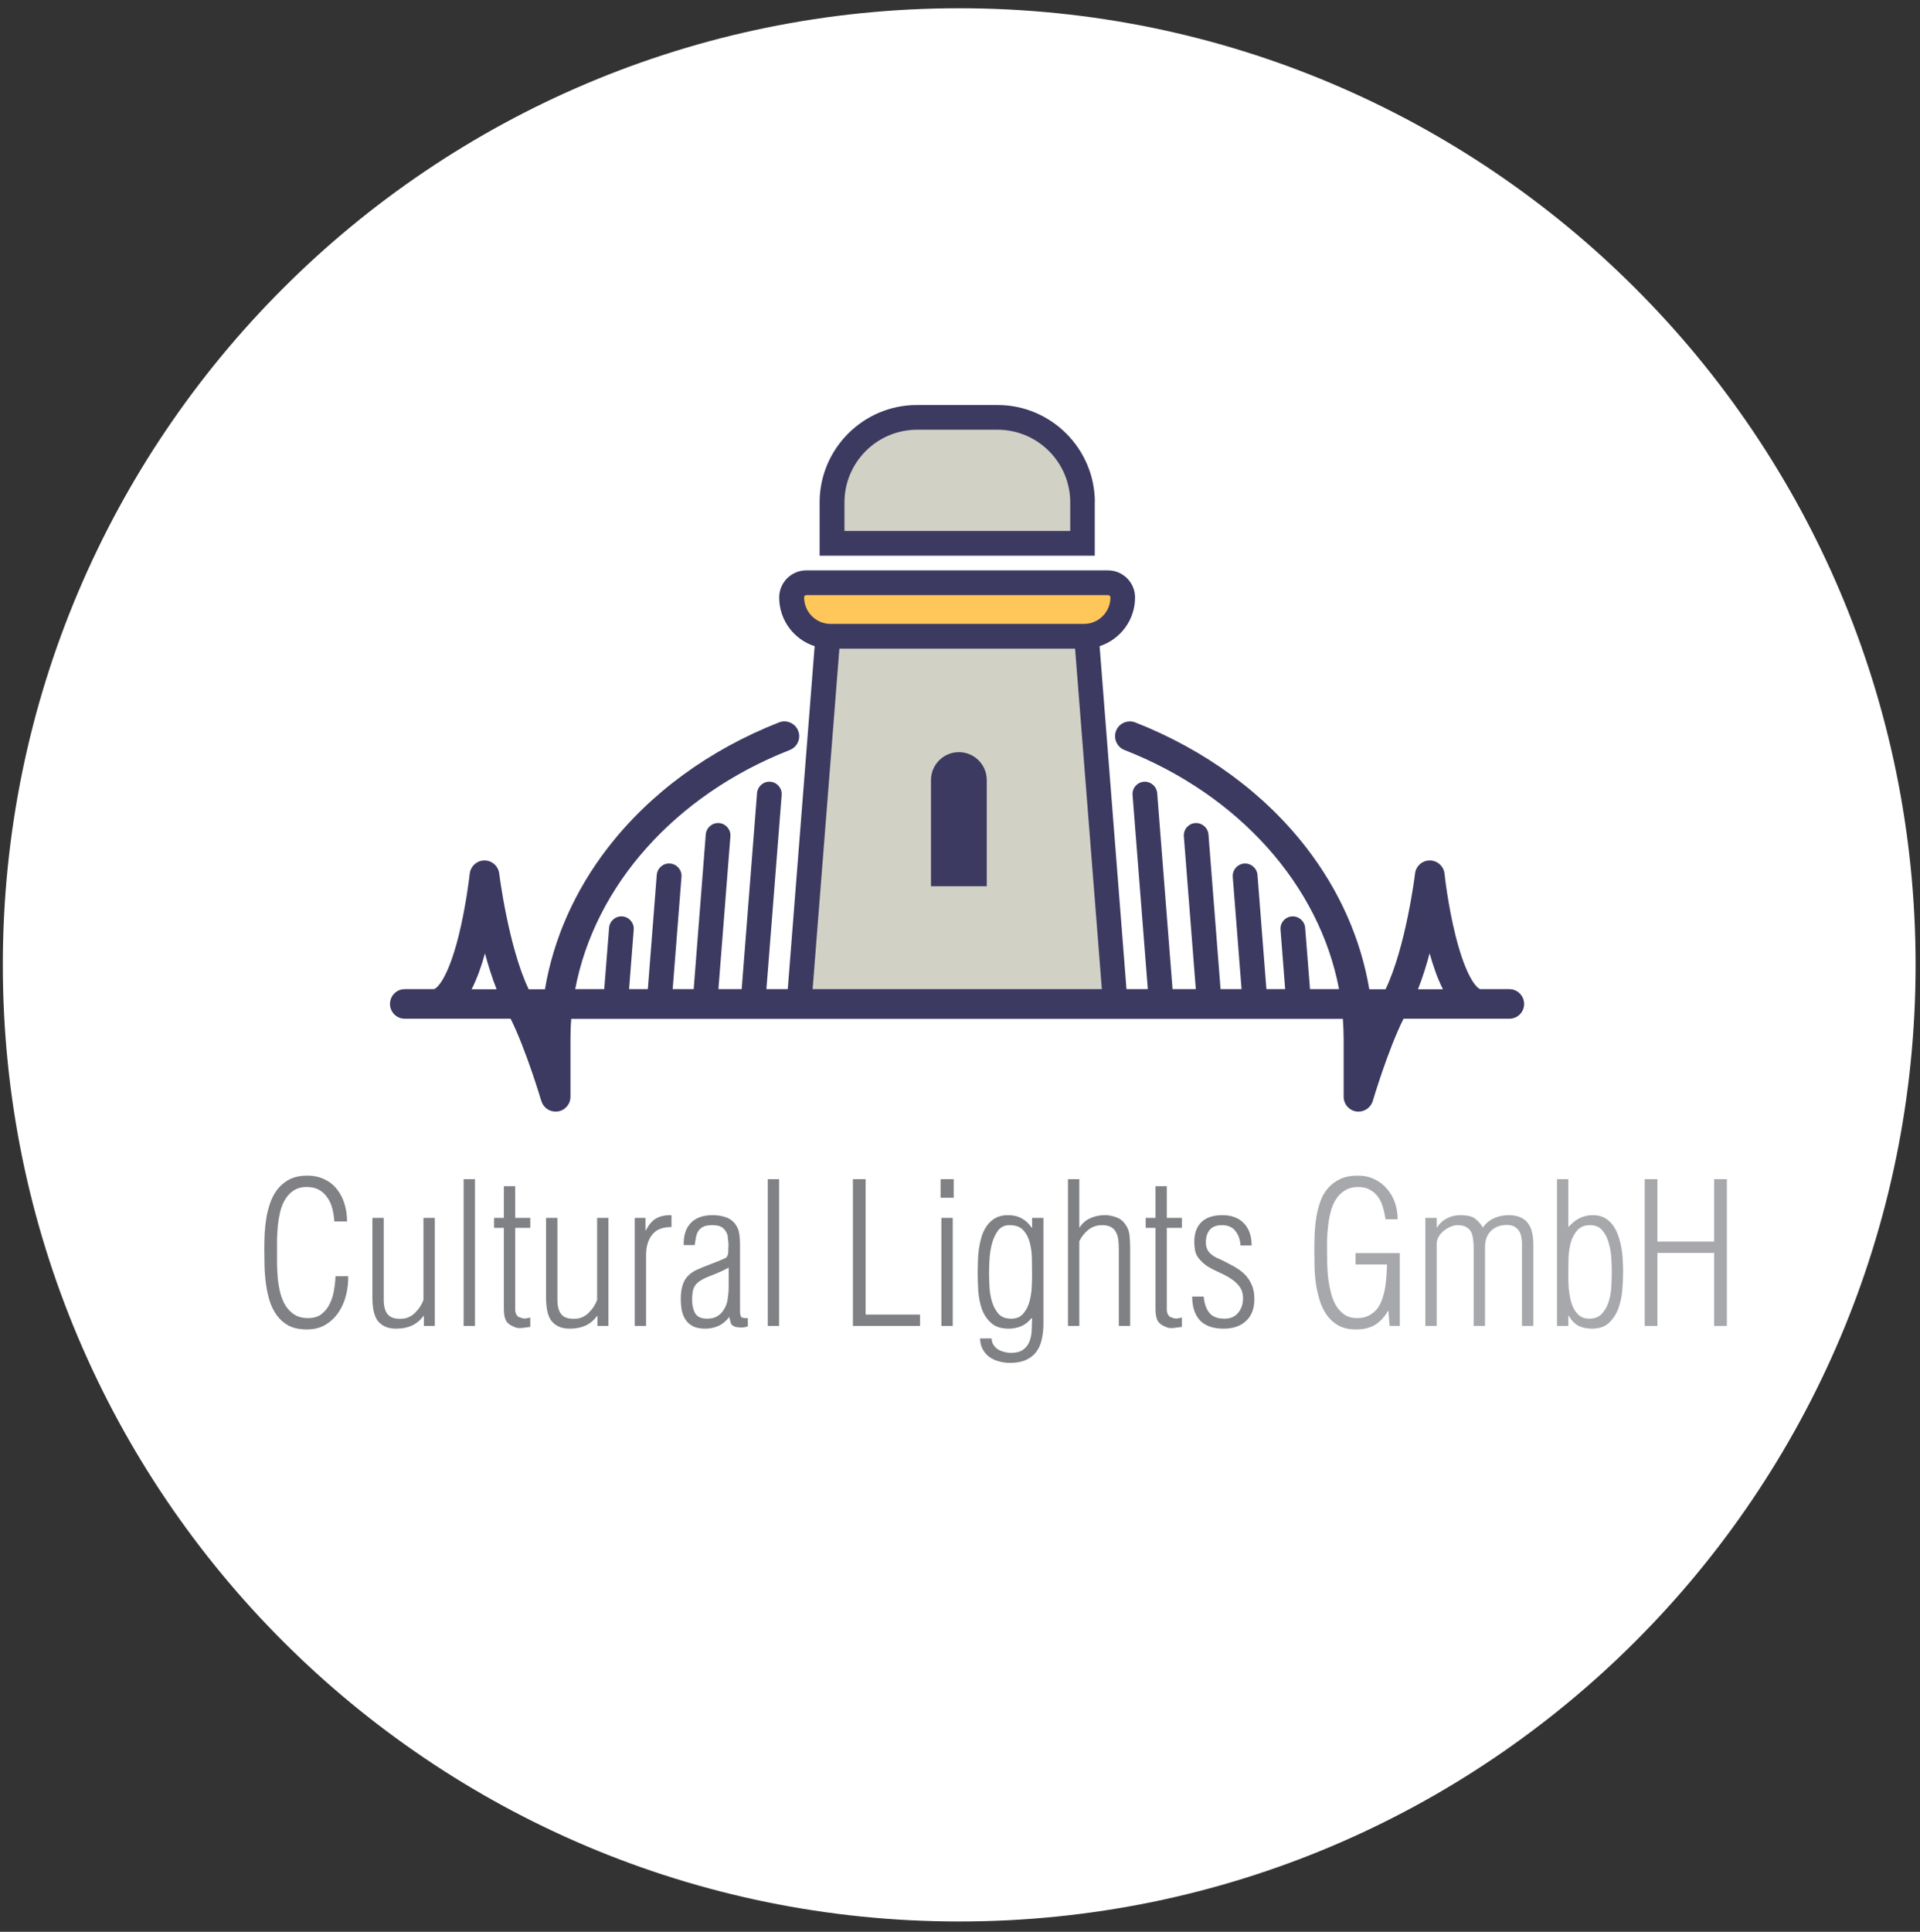
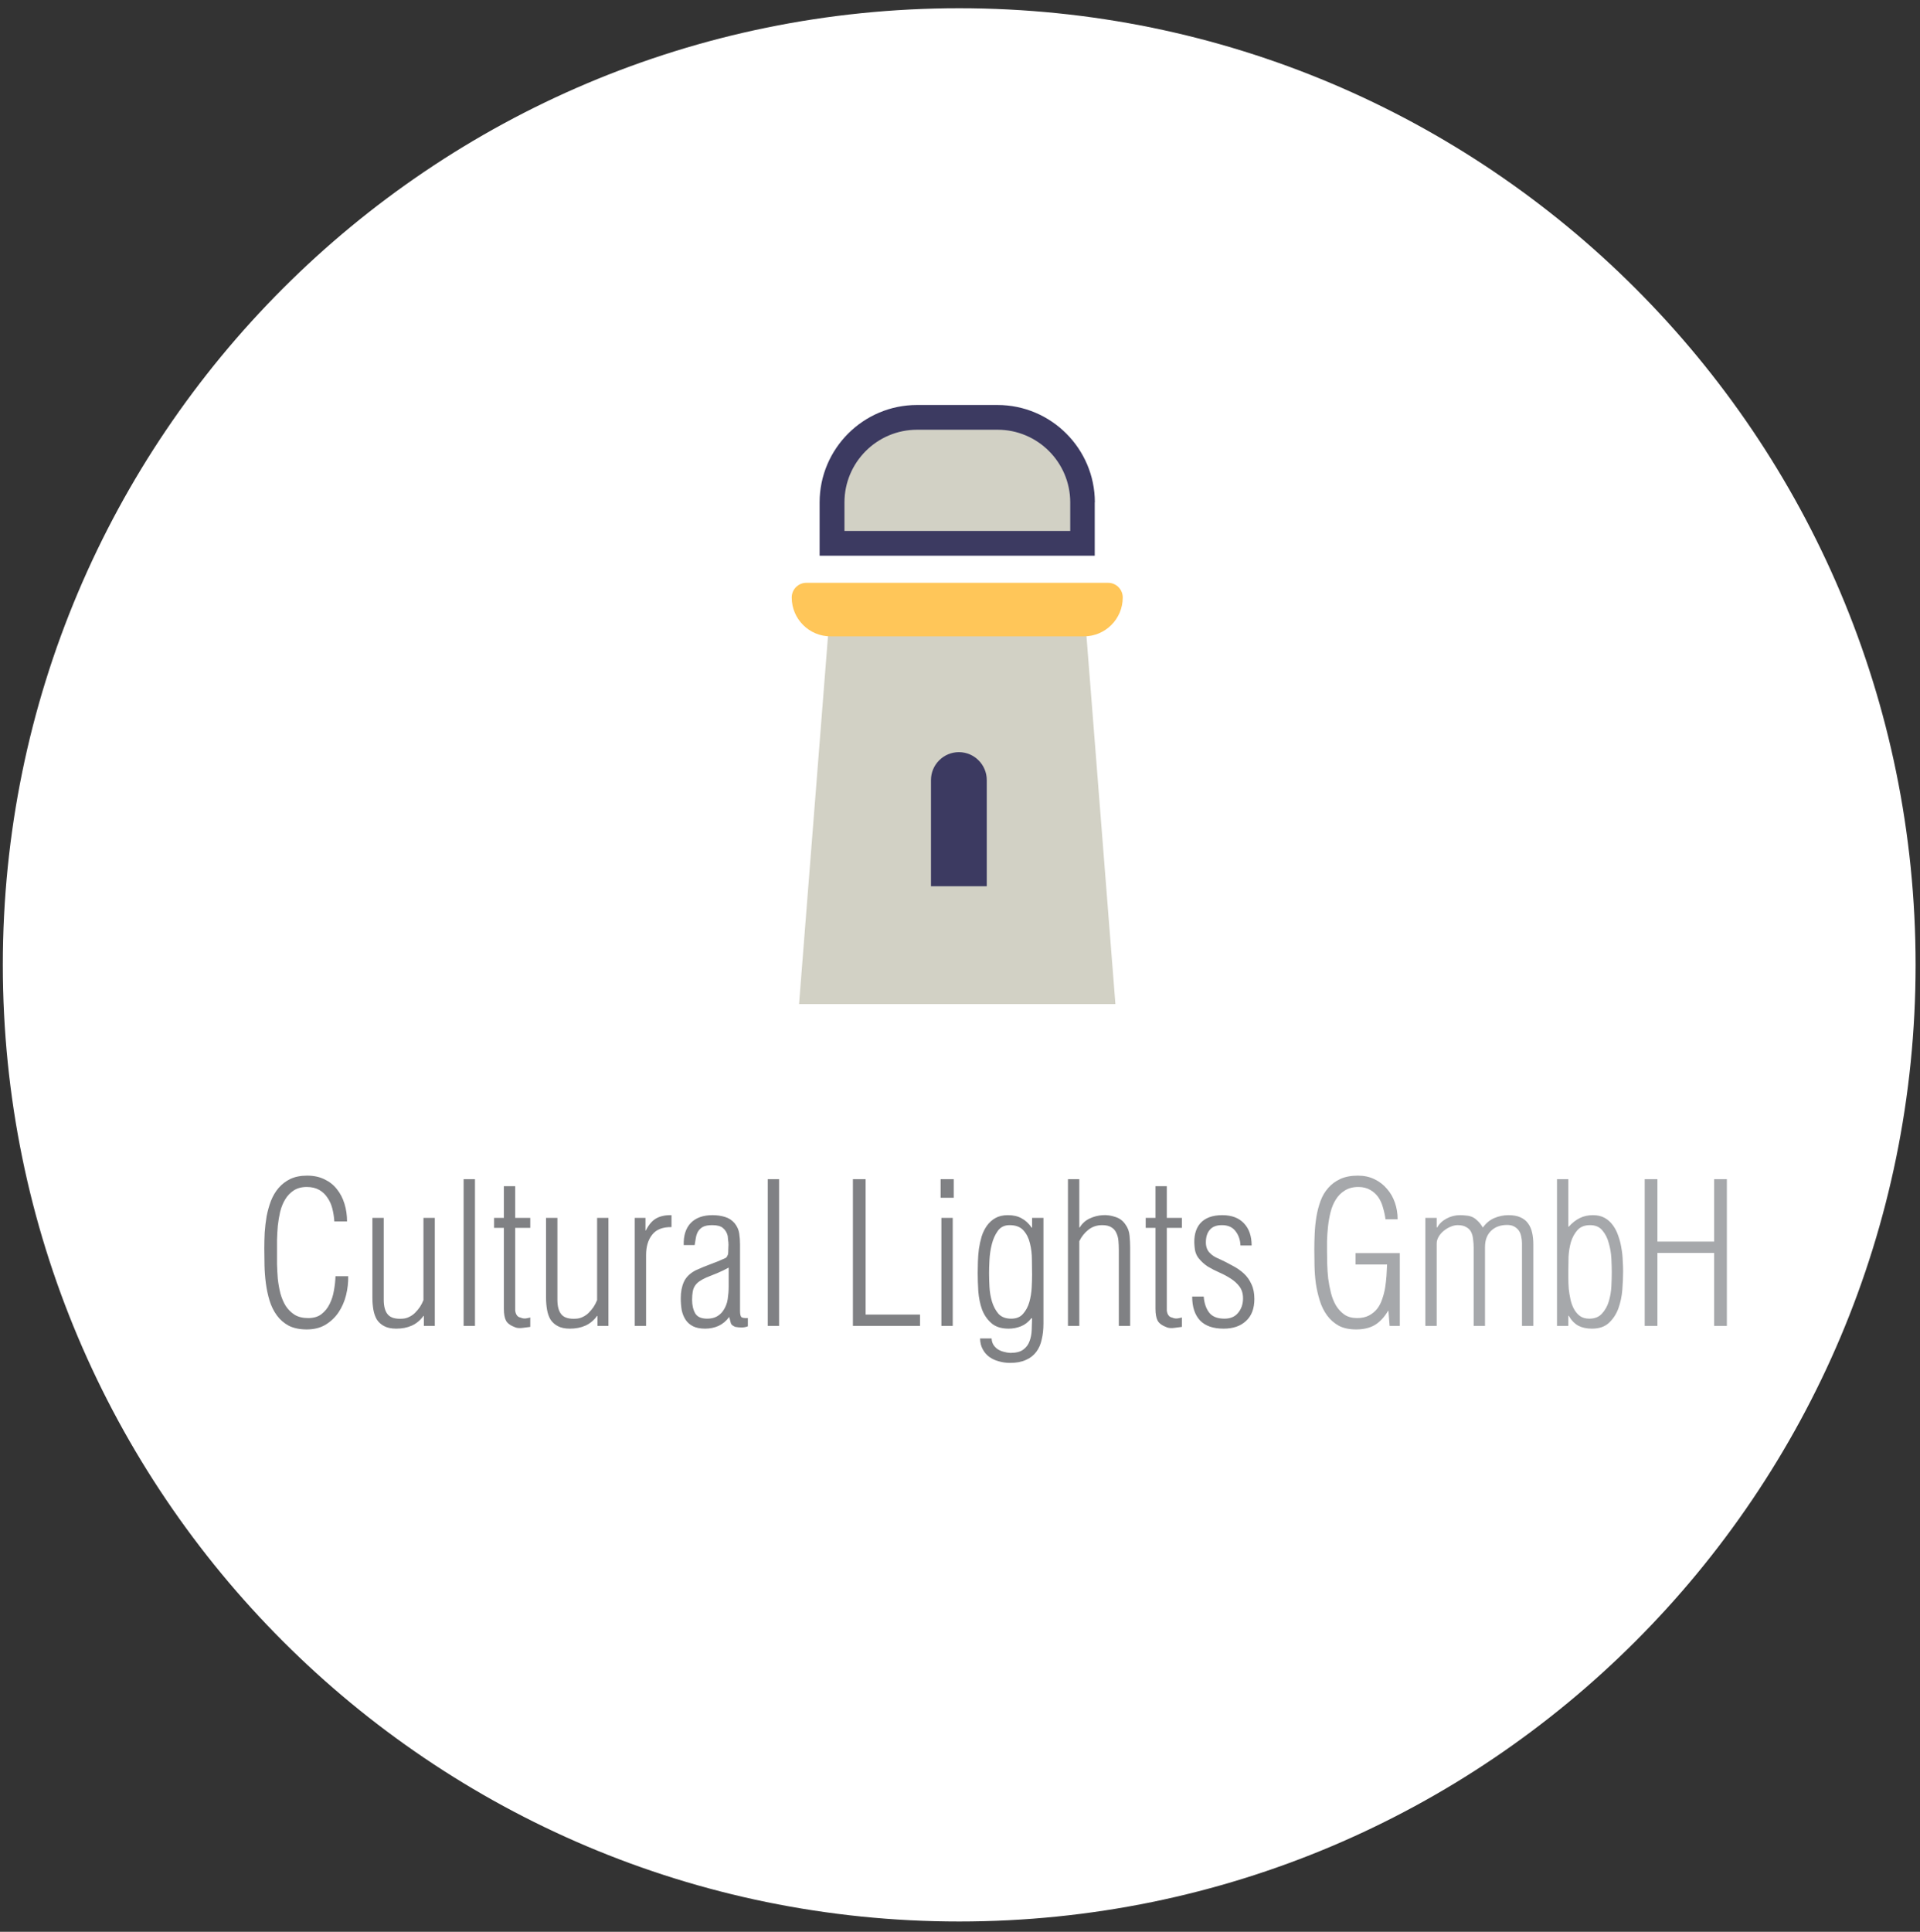
<svg xmlns="http://www.w3.org/2000/svg" width="170" height="171" viewBox="0 0 170 171" fill="none">
  <rect x="0" y="0" width="170" height="171" fill="#333333" stroke="none" />
  <path d="M84.93 170.09C131.697 170.09 169.61 132.178 169.61 85.41C169.61 38.643 131.697 0.73 84.93 0.73C38.163 0.73 0.25 38.643 0.25 85.41C0.25 132.178 38.163 170.09 84.93 170.09Z" fill="white" />
  <path d="M30.831 112.97C30.843 113.524 30.779 114.084 30.641 114.65C30.502 115.204 30.283 115.706 29.983 116.157C29.683 116.607 29.296 116.977 28.822 117.265C28.36 117.542 27.806 117.681 27.16 117.681C26.536 117.681 26.005 117.571 25.566 117.352C25.139 117.121 24.787 116.815 24.51 116.434C24.233 116.053 24.019 115.62 23.869 115.135C23.719 114.638 23.609 114.125 23.54 113.593C23.471 113.062 23.43 112.531 23.419 112C23.407 111.469 23.401 110.972 23.401 110.51C23.401 110.06 23.413 109.592 23.436 109.108C23.471 108.611 23.528 108.126 23.609 107.653C23.701 107.179 23.828 106.729 23.99 106.302C24.163 105.863 24.389 105.482 24.666 105.159C24.954 104.824 25.301 104.558 25.705 104.362C26.12 104.166 26.617 104.067 27.194 104.067C27.783 104.067 28.297 104.177 28.736 104.396C29.175 104.604 29.538 104.893 29.827 105.262C30.127 105.632 30.352 106.065 30.502 106.561C30.652 107.046 30.728 107.566 30.728 108.12H29.602C29.579 107.739 29.521 107.364 29.429 106.994C29.336 106.625 29.192 106.302 28.996 106.025C28.811 105.736 28.568 105.505 28.268 105.332C27.968 105.159 27.598 105.072 27.16 105.072C26.698 105.072 26.311 105.176 25.999 105.384C25.699 105.58 25.451 105.84 25.255 106.163C25.058 106.486 24.908 106.856 24.804 107.272C24.712 107.676 24.642 108.091 24.596 108.519C24.562 108.934 24.539 109.344 24.527 109.748C24.527 110.141 24.527 110.482 24.527 110.77C24.527 111.105 24.527 111.486 24.527 111.913C24.539 112.329 24.562 112.756 24.596 113.195C24.642 113.622 24.718 114.049 24.822 114.477C24.937 114.892 25.093 115.262 25.289 115.585C25.497 115.908 25.762 116.174 26.086 116.382C26.409 116.578 26.808 116.676 27.281 116.676C27.766 116.676 28.158 116.561 28.459 116.33C28.77 116.087 29.013 115.787 29.186 115.429C29.371 115.06 29.498 114.661 29.567 114.234C29.648 113.795 29.694 113.374 29.706 112.97H30.831ZM37.494 107.809H38.498V117.369H37.529V116.486H37.494C37.194 116.89 36.842 117.179 36.437 117.352C36.045 117.525 35.594 117.612 35.086 117.612C34.648 117.612 34.29 117.537 34.013 117.386C33.747 117.248 33.533 117.057 33.372 116.815C33.222 116.561 33.118 116.266 33.06 115.932C33.002 115.597 32.973 115.245 32.973 114.875V107.809H33.978V115.048C33.978 115.66 34.105 116.105 34.359 116.382C34.613 116.659 35.046 116.774 35.658 116.728C35.854 116.717 36.045 116.665 36.23 116.572C36.426 116.48 36.599 116.359 36.749 116.209C36.911 116.047 37.055 115.874 37.182 115.689C37.309 115.493 37.413 115.291 37.494 115.083V107.809ZM41.05 117.369V104.379H42.055V117.369H41.05ZM46.951 117.456C46.778 117.479 46.558 117.508 46.293 117.542C46.039 117.577 45.825 117.565 45.652 117.508C45.213 117.346 44.93 117.144 44.803 116.902C44.676 116.659 44.613 116.307 44.613 115.845V108.692H43.747V107.809H44.613V105.003H45.617V107.809H46.951V108.692H45.617V115.741C45.617 115.822 45.617 115.914 45.617 116.018C45.629 116.111 45.652 116.203 45.687 116.295C45.721 116.376 45.773 116.451 45.842 116.52C45.912 116.578 46.004 116.619 46.12 116.642C46.246 116.699 46.385 116.723 46.535 116.711C46.685 116.688 46.824 116.659 46.951 116.624V117.456ZM52.869 107.809H53.873V117.369H52.903V116.486H52.869C52.569 116.89 52.216 117.179 51.812 117.352C51.42 117.525 50.969 117.612 50.461 117.612C50.023 117.612 49.665 117.537 49.387 117.386C49.122 117.248 48.908 117.057 48.747 116.815C48.596 116.561 48.493 116.266 48.435 115.932C48.377 115.597 48.348 115.245 48.348 114.875V107.809H49.353V115.048C49.353 115.66 49.48 116.105 49.734 116.382C49.988 116.659 50.421 116.774 51.033 116.728C51.229 116.717 51.42 116.665 51.604 116.572C51.801 116.48 51.974 116.359 52.124 116.209C52.286 116.047 52.43 115.874 52.557 115.689C52.684 115.493 52.788 115.291 52.869 115.083V107.809ZM57.153 108.917H57.187C57.441 108.409 57.742 108.057 58.088 107.86C58.446 107.653 58.902 107.554 59.456 107.566V108.623C58.671 108.611 58.099 108.836 57.742 109.298C57.384 109.748 57.205 110.349 57.205 111.099V117.369H56.2V107.809H57.153V108.917ZM64.519 112.208C64.184 112.393 63.849 112.554 63.515 112.693C63.191 112.82 62.862 112.953 62.527 113.091C62.273 113.207 62.066 113.322 61.904 113.438C61.742 113.553 61.615 113.686 61.523 113.836C61.43 113.974 61.367 114.148 61.332 114.355C61.298 114.552 61.28 114.788 61.28 115.066C61.28 115.539 61.373 115.937 61.557 116.261C61.742 116.572 62.094 116.728 62.614 116.728C62.949 116.728 63.232 116.665 63.463 116.538C63.694 116.411 63.884 116.238 64.034 116.018C64.242 115.718 64.375 115.377 64.433 114.996C64.49 114.615 64.519 114.246 64.519 113.888V112.208ZM60.536 110.216C60.513 109.373 60.72 108.721 61.159 108.259C61.609 107.797 62.25 107.566 63.082 107.566C63.486 107.566 63.855 107.618 64.19 107.722C64.537 107.826 64.825 108.016 65.056 108.293C65.275 108.571 65.408 108.871 65.454 109.194C65.501 109.506 65.524 109.829 65.524 110.164V116.036C65.524 116.324 65.564 116.509 65.645 116.59C65.726 116.659 65.916 116.688 66.216 116.676V117.404C66.043 117.473 65.859 117.508 65.662 117.508C65.478 117.508 65.293 117.49 65.108 117.456C64.877 117.363 64.744 117.254 64.71 117.127C64.675 117 64.629 116.821 64.571 116.59H64.554C64.3 116.936 63.988 117.196 63.618 117.369C63.249 117.531 62.856 117.612 62.441 117.612C62.002 117.612 61.644 117.542 61.367 117.404C61.09 117.265 60.87 117.075 60.709 116.832C60.547 116.59 60.432 116.307 60.362 115.984C60.305 115.649 60.276 115.291 60.276 114.91C60.276 114.355 60.368 113.876 60.553 113.472C60.738 113.056 61.084 112.716 61.592 112.45C62.019 112.254 62.452 112.075 62.891 111.913C63.341 111.752 63.78 111.573 64.207 111.376C64.288 111.342 64.346 111.284 64.381 111.203C64.427 111.122 64.456 111.053 64.467 110.995C64.479 110.891 64.484 110.77 64.484 110.632C64.496 110.493 64.502 110.349 64.502 110.199C64.502 110.049 64.49 109.904 64.467 109.766C64.456 109.627 64.444 109.506 64.433 109.402C64.363 109.113 64.225 108.882 64.017 108.709C63.821 108.536 63.503 108.449 63.064 108.449C62.706 108.449 62.429 108.501 62.233 108.605C62.048 108.709 61.904 108.848 61.8 109.021C61.708 109.183 61.644 109.373 61.609 109.592C61.575 109.8 61.54 110.008 61.505 110.216H60.536ZM67.978 117.369V104.379H68.982V117.369H67.978ZM75.518 117.369V104.379H76.644V116.365H81.459V117.369H75.518ZM83.283 106.025V104.379H84.444V106.025H83.283ZM83.352 117.369V107.809H84.357V117.369H83.352ZM89.391 108.449C88.941 108.449 88.595 108.617 88.352 108.952C88.11 109.286 87.931 109.685 87.815 110.147C87.7 110.609 87.631 111.076 87.608 111.55C87.584 112.023 87.573 112.404 87.573 112.693C87.573 113.028 87.584 113.426 87.608 113.888C87.631 114.35 87.706 114.794 87.833 115.221C87.96 115.637 88.15 115.995 88.404 116.295C88.67 116.584 89.045 116.728 89.53 116.728C89.992 116.728 90.344 116.584 90.587 116.295C90.841 116.007 91.025 115.66 91.141 115.256C91.256 114.84 91.326 114.413 91.349 113.974C91.372 113.524 91.383 113.143 91.383 112.831C91.383 112.45 91.377 112.006 91.366 111.498C91.366 110.99 91.308 110.51 91.193 110.06C91.089 109.61 90.898 109.229 90.621 108.917C90.344 108.605 89.934 108.449 89.391 108.449ZM91.383 107.809H92.388V117.161C92.388 117.681 92.336 118.154 92.232 118.582C92.14 119.009 91.978 119.372 91.747 119.673C91.516 119.984 91.21 120.221 90.829 120.383C90.46 120.556 89.992 120.643 89.426 120.643C89.08 120.643 88.751 120.596 88.439 120.504C88.127 120.423 87.85 120.296 87.608 120.123C87.365 119.95 87.169 119.725 87.019 119.448C86.869 119.182 86.788 118.859 86.776 118.478H87.798C87.81 118.697 87.862 118.882 87.954 119.032C88.058 119.194 88.185 119.326 88.335 119.43C88.497 119.534 88.67 119.609 88.855 119.655C89.051 119.713 89.247 119.748 89.444 119.759C89.963 119.759 90.35 119.661 90.604 119.465C90.87 119.269 91.054 119.02 91.158 118.72C91.274 118.42 91.337 118.091 91.349 117.733C91.36 117.375 91.372 117.029 91.383 116.694H91.314C91.048 117.029 90.743 117.265 90.396 117.404C90.05 117.542 89.686 117.612 89.305 117.612C88.658 117.612 88.15 117.45 87.781 117.127C87.411 116.803 87.134 116.399 86.949 115.914C86.776 115.418 86.666 114.881 86.62 114.304C86.586 113.726 86.568 113.189 86.568 112.693C86.568 112.393 86.574 112.058 86.586 111.688C86.597 111.307 86.626 110.932 86.672 110.562C86.73 110.181 86.811 109.812 86.915 109.454C87.03 109.096 87.186 108.778 87.382 108.501C87.59 108.213 87.838 107.987 88.127 107.826C88.427 107.653 88.797 107.566 89.236 107.566C89.721 107.566 90.125 107.658 90.448 107.843C90.783 108.016 91.083 108.293 91.349 108.675H91.383V107.809ZM94.559 117.369V104.379H95.563V108.657H95.598C95.817 108.299 96.112 108.034 96.481 107.86C96.851 107.687 97.237 107.589 97.642 107.566C98.011 107.543 98.381 107.595 98.75 107.722C99.131 107.837 99.431 108.063 99.651 108.397C99.859 108.675 99.98 109.004 100.014 109.385C100.049 109.754 100.066 110.106 100.066 110.441V117.369H99.062V110.632C99.062 110.355 99.05 110.089 99.027 109.835C99.004 109.569 98.941 109.333 98.837 109.125C98.744 108.917 98.6 108.755 98.404 108.64C98.207 108.513 97.936 108.449 97.59 108.449C97.116 108.449 96.706 108.588 96.36 108.865C96.025 109.131 95.76 109.465 95.563 109.87V117.369H94.559ZM104.645 117.456C104.472 117.479 104.252 117.508 103.987 117.542C103.733 117.577 103.519 117.565 103.346 117.508C102.907 117.346 102.624 117.144 102.497 116.902C102.37 116.659 102.307 116.307 102.307 115.845V108.692H101.441V107.809H102.307V105.003H103.311V107.809H104.645V108.692H103.311V115.741C103.311 115.822 103.311 115.914 103.311 116.018C103.323 116.111 103.346 116.203 103.38 116.295C103.415 116.376 103.467 116.451 103.536 116.52C103.606 116.578 103.698 116.619 103.813 116.642C103.94 116.699 104.079 116.723 104.229 116.711C104.379 116.688 104.518 116.659 104.645 116.624V117.456ZM105.765 110.32C105.684 109.454 105.852 108.778 106.267 108.293C106.694 107.809 107.347 107.566 108.224 107.566C109.056 107.566 109.697 107.809 110.147 108.293C110.597 108.767 110.822 109.419 110.822 110.251H109.835C109.812 109.743 109.662 109.315 109.385 108.969C109.119 108.623 108.721 108.449 108.19 108.449C107.705 108.449 107.347 108.588 107.116 108.865C106.885 109.131 106.77 109.5 106.77 109.974C106.77 110.355 106.879 110.661 107.099 110.891C107.318 111.122 107.595 111.301 107.93 111.428C108.357 111.625 108.756 111.827 109.125 112.035C109.506 112.231 109.841 112.462 110.13 112.727C110.418 112.993 110.643 113.31 110.805 113.68C110.978 114.038 111.065 114.471 111.065 114.979C111.065 115.833 110.817 116.486 110.32 116.936C109.835 117.386 109.177 117.612 108.346 117.612C107.41 117.612 106.712 117.369 106.25 116.884C105.788 116.388 105.557 115.683 105.557 114.771H106.579C106.625 115.36 106.787 115.833 107.064 116.191C107.341 116.549 107.791 116.728 108.415 116.728C108.946 116.728 109.35 116.555 109.627 116.209C109.916 115.862 110.06 115.435 110.06 114.927C110.06 114.511 109.956 114.165 109.749 113.888C109.541 113.611 109.281 113.374 108.969 113.178C108.669 112.981 108.334 112.802 107.965 112.641C107.595 112.479 107.249 112.3 106.925 112.104C106.614 111.896 106.348 111.654 106.129 111.376C105.909 111.099 105.788 110.747 105.765 110.32Z" fill="#808184" />
  <path d="M120.025 111.931V110.926H123.94V117.369H123.039L122.935 116.036H122.901C122.577 116.59 122.19 117.005 121.74 117.283C121.29 117.548 120.736 117.681 120.077 117.681C119.465 117.681 118.952 117.571 118.536 117.352C118.12 117.121 117.774 116.815 117.497 116.434C117.22 116.053 117.006 115.62 116.856 115.135C116.706 114.65 116.59 114.148 116.509 113.628C116.44 113.097 116.4 112.572 116.388 112.052C116.377 111.532 116.371 111.053 116.371 110.614C116.371 110.152 116.382 109.673 116.406 109.177C116.429 108.669 116.481 108.172 116.561 107.687C116.642 107.202 116.764 106.74 116.925 106.302C117.087 105.863 117.312 105.482 117.601 105.159C117.889 104.824 118.247 104.558 118.674 104.362C119.102 104.166 119.621 104.067 120.233 104.067C120.776 104.067 121.261 104.171 121.688 104.379C122.127 104.587 122.496 104.87 122.797 105.228C123.108 105.574 123.345 105.984 123.507 106.458C123.668 106.919 123.749 107.41 123.749 107.93H122.675C122.629 107.583 122.554 107.237 122.45 106.891C122.358 106.544 122.219 106.238 122.035 105.973C121.85 105.707 121.613 105.493 121.324 105.332C121.036 105.159 120.684 105.072 120.268 105.072C119.795 105.072 119.396 105.176 119.073 105.384C118.75 105.58 118.484 105.846 118.276 106.18C118.068 106.515 117.912 106.891 117.808 107.306C117.705 107.722 117.63 108.149 117.583 108.588C117.537 109.015 117.508 109.431 117.497 109.835C117.497 110.228 117.497 110.574 117.497 110.874C117.497 111.174 117.502 111.527 117.514 111.931C117.526 112.323 117.554 112.739 117.601 113.178C117.658 113.605 117.739 114.026 117.843 114.442C117.947 114.858 118.097 115.233 118.293 115.568C118.501 115.903 118.755 116.174 119.056 116.382C119.356 116.578 119.725 116.676 120.164 116.676C120.568 116.676 120.915 116.601 121.203 116.451C121.492 116.301 121.734 116.105 121.931 115.862C122.127 115.608 122.277 115.32 122.381 114.996C122.496 114.673 122.583 114.338 122.641 113.992C122.698 113.634 122.739 113.282 122.762 112.935C122.785 112.577 122.802 112.242 122.814 111.931H120.025ZM127.207 117.369H126.203V107.809H127.207V108.657H127.242C127.45 108.311 127.733 108.045 128.091 107.86C128.46 107.664 128.853 107.566 129.269 107.566C129.465 107.566 129.65 107.578 129.823 107.601C130.007 107.612 130.181 107.653 130.342 107.722C130.504 107.791 130.66 107.901 130.81 108.051C130.972 108.19 131.128 108.386 131.278 108.64H131.312C131.578 108.27 131.907 107.999 132.3 107.826C132.704 107.653 133.125 107.566 133.564 107.566C133.991 107.566 134.343 107.63 134.62 107.757C134.909 107.884 135.134 108.063 135.296 108.293C135.469 108.524 135.59 108.802 135.66 109.125C135.729 109.437 135.764 109.783 135.764 110.164V117.369H134.759V110.043C134.759 109.846 134.736 109.65 134.69 109.454C134.655 109.258 134.586 109.084 134.482 108.934C134.378 108.784 134.239 108.663 134.066 108.571C133.904 108.478 133.697 108.432 133.443 108.432C132.854 108.432 132.38 108.605 132.022 108.952C131.664 109.298 131.485 109.777 131.485 110.389V117.369H130.481V110.458C130.481 110.193 130.464 109.939 130.429 109.696C130.406 109.454 130.348 109.24 130.256 109.056C130.163 108.871 130.019 108.726 129.823 108.623C129.638 108.507 129.384 108.449 129.061 108.449C128.864 108.449 128.657 108.496 128.437 108.588C128.218 108.68 128.016 108.802 127.831 108.952C127.646 109.102 127.496 109.275 127.381 109.471C127.265 109.668 127.207 109.87 127.207 110.077V117.369ZM140.717 116.728C141.202 116.728 141.577 116.578 141.843 116.278C142.12 115.978 142.322 115.614 142.449 115.187C142.576 114.76 142.651 114.315 142.674 113.853C142.697 113.38 142.709 112.97 142.709 112.623C142.709 112.3 142.697 111.902 142.674 111.428C142.651 110.955 142.576 110.499 142.449 110.06C142.333 109.61 142.143 109.229 141.877 108.917C141.623 108.605 141.26 108.449 140.786 108.449C140.301 108.449 139.926 108.599 139.66 108.9C139.406 109.188 139.216 109.541 139.089 109.956C138.973 110.372 138.904 110.805 138.881 111.255C138.869 111.706 138.864 112.092 138.864 112.416C138.864 112.623 138.864 112.872 138.864 113.16C138.864 113.449 138.875 113.755 138.898 114.078C138.933 114.402 138.985 114.719 139.054 115.031C139.123 115.343 139.227 115.626 139.366 115.88C139.504 116.134 139.683 116.341 139.903 116.503C140.122 116.653 140.394 116.728 140.717 116.728ZM138.864 117.369H137.859V104.379H138.864V108.588H138.898C139.198 108.253 139.522 107.999 139.868 107.826C140.215 107.653 140.607 107.566 141.046 107.566C141.45 107.566 141.796 107.647 142.085 107.809C142.374 107.97 142.616 108.19 142.813 108.467C143.009 108.732 143.165 109.038 143.28 109.385C143.407 109.731 143.5 110.089 143.557 110.458C143.627 110.828 143.667 111.197 143.679 111.567C143.702 111.925 143.713 112.254 143.713 112.554C143.713 113.039 143.69 113.576 143.644 114.165C143.598 114.742 143.482 115.291 143.298 115.81C143.113 116.318 142.836 116.746 142.466 117.092C142.097 117.438 141.594 117.612 140.959 117.612C140.486 117.612 140.082 117.525 139.747 117.352C139.412 117.167 139.129 116.873 138.898 116.469H138.864V117.369ZM145.624 117.369V104.379H146.75V109.904H151.773V104.379H152.899V117.369H151.773V110.909H146.75V117.369H145.624Z" fill="#A6A8AB" />
  <path d="M95.84 48.089V44.469C95.84 40.319 92.47 36.949 88.32 36.949H81.19C77.04 36.949 73.67 40.319 73.67 44.469V48.089H95.84Z" fill="#D2D1C5" />
  <path d="M98.76 88.88L96.15 55.7C95.97 53.45 94.1 51.72 91.85 51.72H77.66C75.41 51.72 73.53 53.45 73.36 55.7L70.75 88.88H98.76Z" fill="#D2D1C5" />
  <path d="M73.54 56.33C71.64 56.33 70.1 54.79 70.1 52.89C70.1 52.17 70.68 51.59 71.4 51.59H98.11C98.83 51.59 99.41 52.17 99.41 52.89C99.41 54.79 97.87 56.33 95.97 56.33H73.53H73.54Z" fill="#FFC659" />
  <path d="M96.94 44.47C96.94 39.72 93.07 35.85 88.32 35.85H81.19C76.44 35.85 72.57 39.72 72.57 44.47V49.19H96.93V44.47H96.94ZM94.75 47H74.77V44.47C74.77 40.93 77.65 38.04 81.2 38.04H88.33C91.87 38.04 94.76 40.92 94.76 44.47V47H94.75Z" fill="#3C3A61" />
  <path d="M84.9 66.58C83.54 66.58 82.43 67.69 82.43 69.05V78.45H87.37V69.05C87.37 67.69 86.26 66.58 84.9 66.58Z" fill="#3C3A61" />
-   <path d="M133.65 87.559H131.09C130.87 87.559 129.87 86.759 128.89 82.879C128.2 80.149 127.9 77.359 127.9 77.339C127.83 76.679 127.27 76.169 126.6 76.169C126.6 76.169 126.6 76.169 126.59 76.169C125.93 76.169 125.37 76.659 125.29 77.319C125.29 77.389 124.48 83.829 122.68 87.569H121.24C120.49 83.119 118.61 78.859 115.69 75.069C111.95 70.219 106.7 66.379 100.52 63.949C99.84 63.689 99.08 64.019 98.82 64.689C98.56 65.359 98.89 66.129 99.56 66.389C109.76 70.389 116.83 78.419 118.56 87.559H115.99L115.56 82.129C115.51 81.529 114.99 81.079 114.38 81.119C113.78 81.169 113.33 81.689 113.38 82.299L113.79 87.559H112.13L111.34 77.449C111.29 76.849 110.77 76.399 110.16 76.439C109.56 76.489 109.11 77.009 109.15 77.619L109.93 87.559H108.07L107 73.869C106.95 73.269 106.43 72.819 105.82 72.859C105.22 72.909 104.77 73.429 104.82 74.039L105.88 87.559H103.82L102.46 70.209C102.41 69.609 101.89 69.159 101.28 69.199C100.68 69.249 100.23 69.769 100.28 70.379L101.63 87.559H99.74L97.36 57.199C99.18 56.609 100.5 54.899 100.5 52.889C100.5 51.569 99.43 50.489 98.1 50.489H71.39C70.07 50.489 68.99 51.559 68.99 52.889C68.99 54.909 70.31 56.619 72.13 57.199L69.75 87.559H67.86L69.21 70.379C69.26 69.779 68.81 69.249 68.21 69.199C67.61 69.149 67.08 69.599 67.03 70.209L65.67 87.559H63.61L64.67 74.039C64.72 73.439 64.27 72.909 63.67 72.859C63.07 72.809 62.54 73.259 62.49 73.869L61.42 87.559H59.56L60.34 77.619C60.39 77.019 59.94 76.489 59.33 76.439C58.73 76.389 58.2 76.839 58.15 77.449L57.36 87.559H55.7L56.11 82.299C56.16 81.699 55.71 81.169 55.11 81.119C54.51 81.069 53.98 81.519 53.93 82.129L53.5 87.559H50.93C52.66 78.419 59.74 70.389 69.93 66.389C70.6 66.129 70.94 65.359 70.67 64.689C70.41 64.019 69.64 63.679 68.97 63.949C62.79 66.379 57.54 70.219 53.8 75.069C50.88 78.859 49 83.119 48.25 87.569H46.81C45.02 83.829 44.21 77.389 44.2 77.319C44.12 76.659 43.56 76.169 42.9 76.169C42.9 76.169 42.9 76.169 42.89 76.169C42.22 76.169 41.67 76.679 41.59 77.339C41.59 77.369 41.28 80.149 40.6 82.879C39.62 86.769 38.62 87.559 38.4 87.559H35.84C35.11 87.559 34.53 88.149 34.53 88.869C34.53 89.589 35.12 90.179 35.84 90.179H45.21C46.59 92.939 47.91 97.409 47.93 97.459C48.1 98.019 48.61 98.399 49.19 98.399C49.25 98.399 49.32 98.399 49.38 98.389C50.03 98.299 50.51 97.739 50.51 97.089V91.939C50.51 91.349 50.53 90.769 50.58 90.189H118.9C118.94 90.769 118.97 91.349 118.97 91.939V97.089C118.97 97.739 119.45 98.299 120.1 98.389C120.16 98.389 120.23 98.399 120.29 98.399C120.86 98.399 121.38 98.019 121.55 97.459C121.56 97.409 122.89 92.939 124.27 90.179H133.64C134.37 90.179 134.95 89.589 134.95 88.869C134.95 88.149 134.36 87.559 133.64 87.559H133.65ZM42.94 84.389C43.23 85.469 43.57 86.559 43.97 87.569H41.76C42.26 86.589 42.65 85.459 42.94 84.389ZM71.19 52.889C71.19 52.769 71.28 52.679 71.4 52.679H98.11C98.23 52.679 98.32 52.769 98.32 52.889C98.32 54.179 97.27 55.229 95.98 55.229H73.54C72.25 55.229 71.2 54.179 71.2 52.889H71.19ZM74.32 57.419H95.19L97.56 87.559H71.95L74.32 57.419ZM126.58 84.389C126.88 85.459 127.26 86.589 127.76 87.569H125.55C125.95 86.559 126.29 85.469 126.58 84.389Z" fill="#3C3A61" />
</svg>